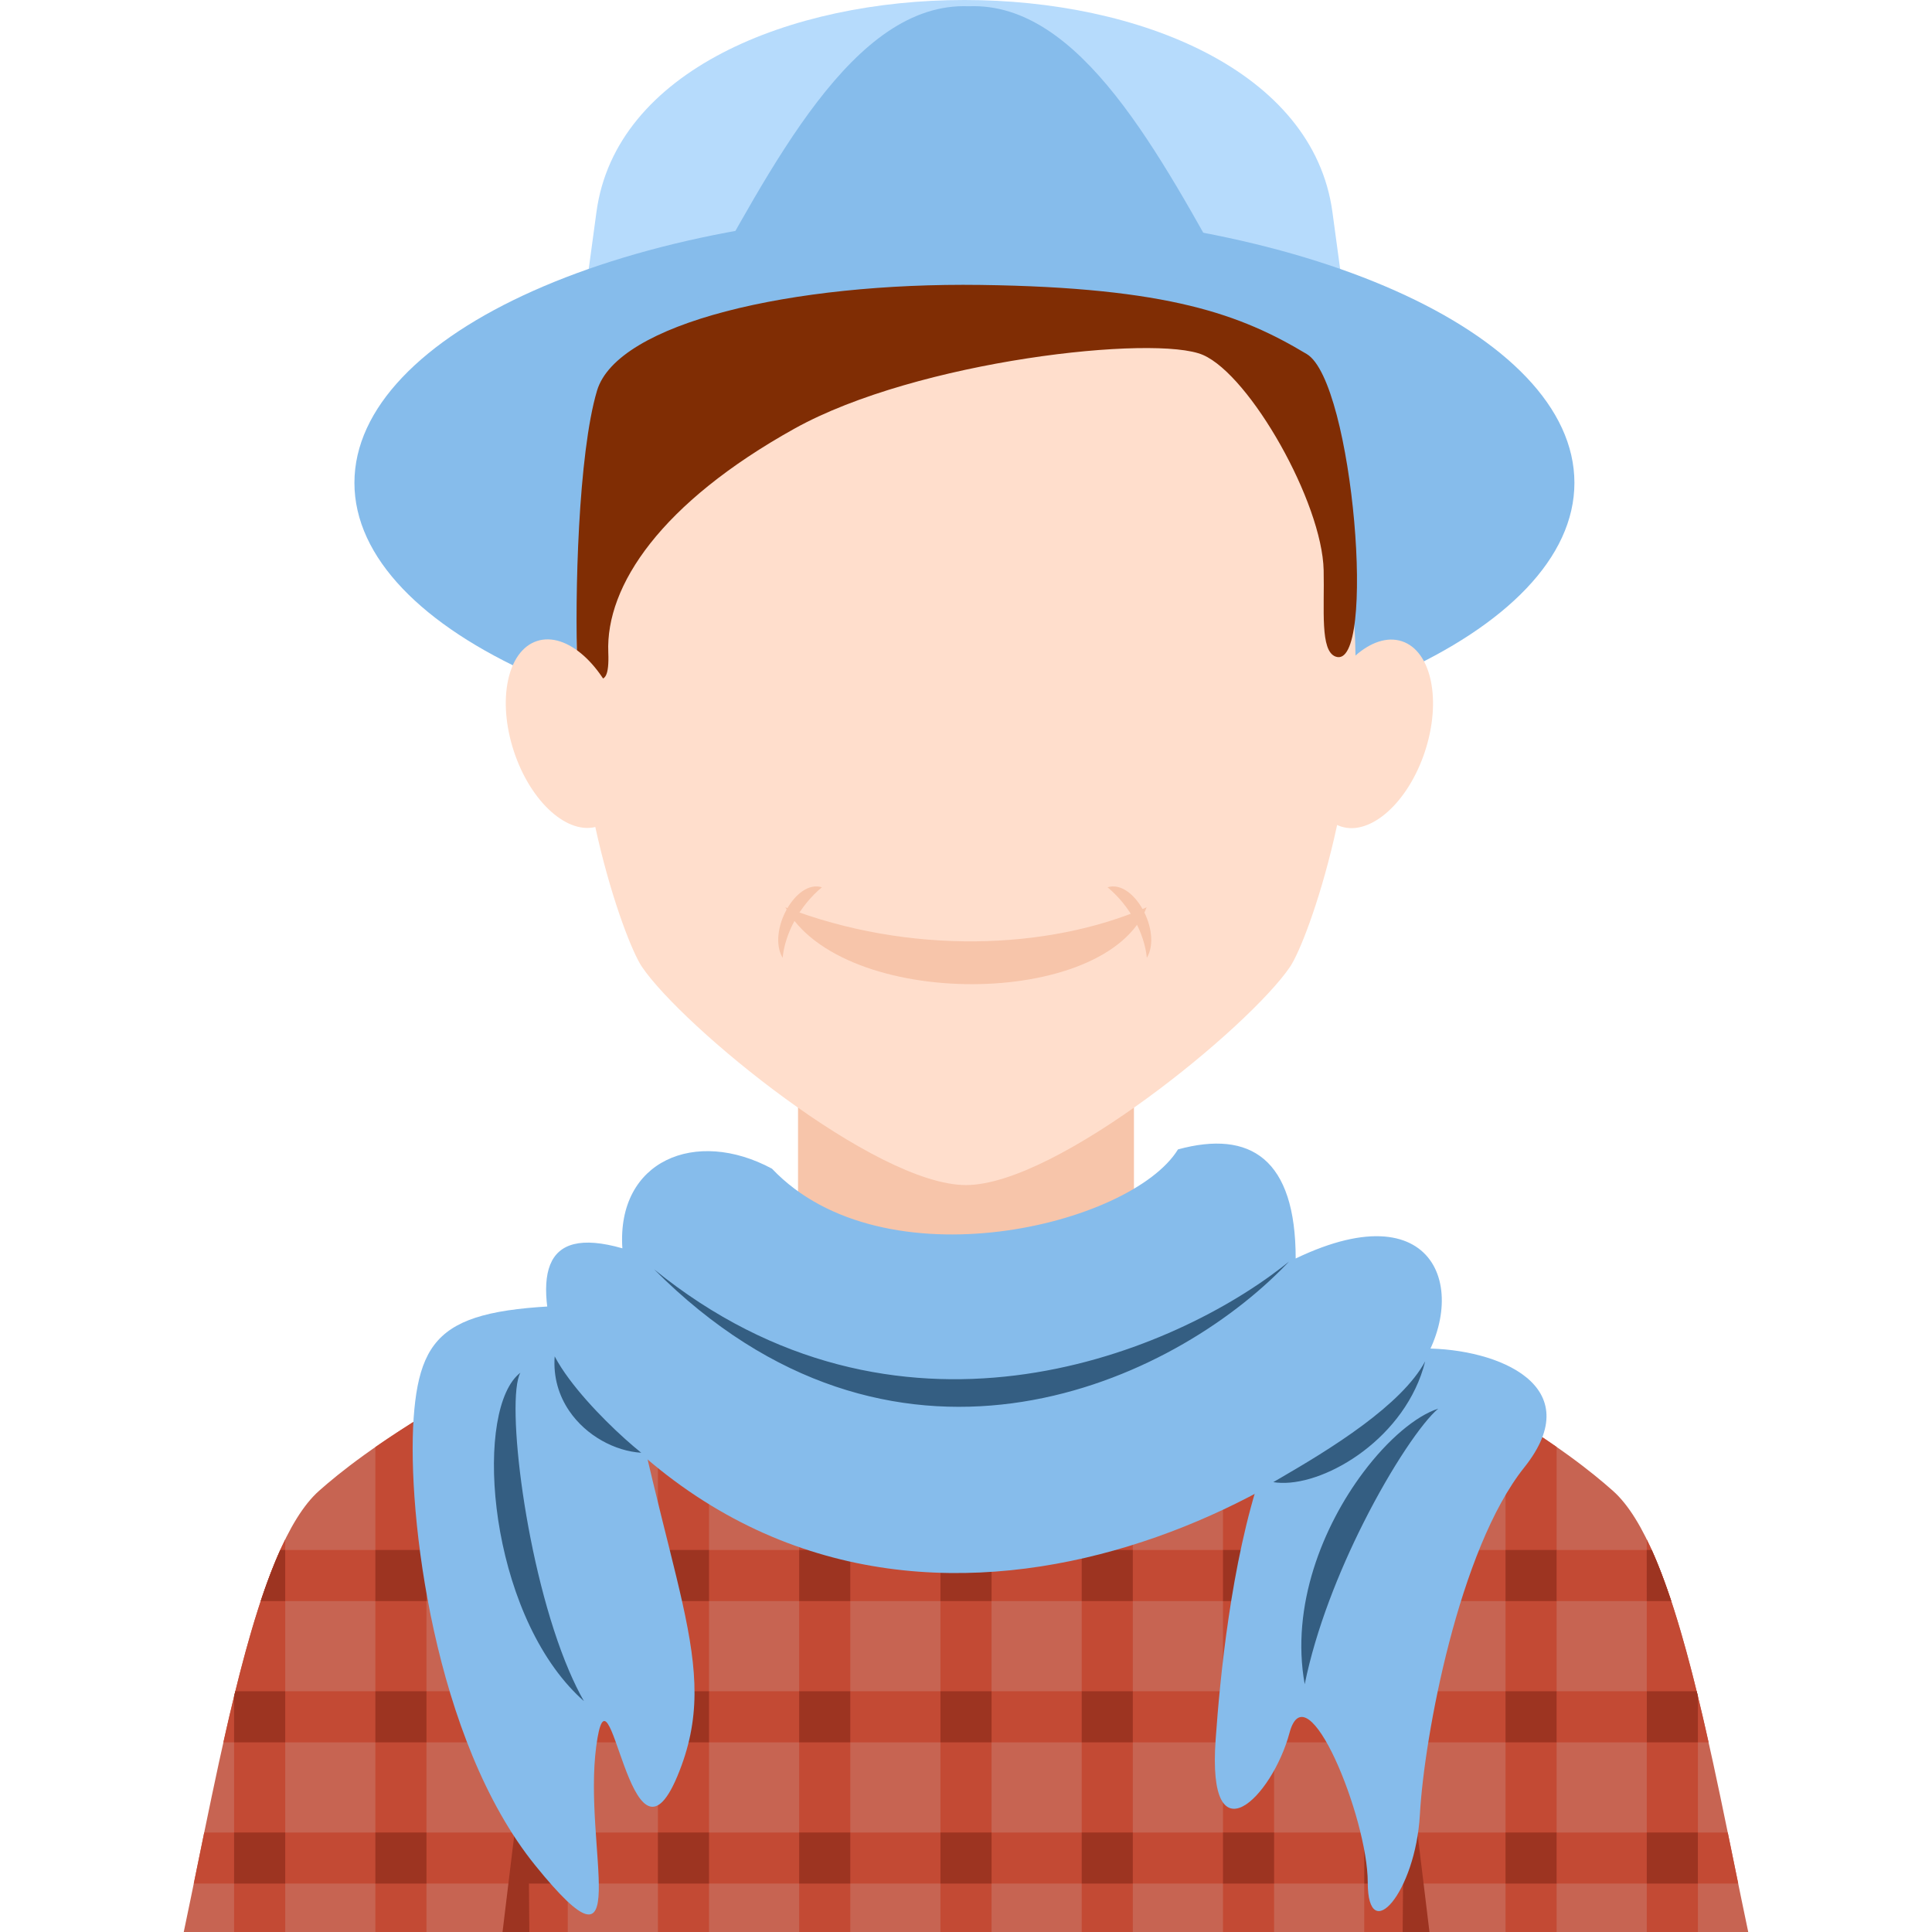
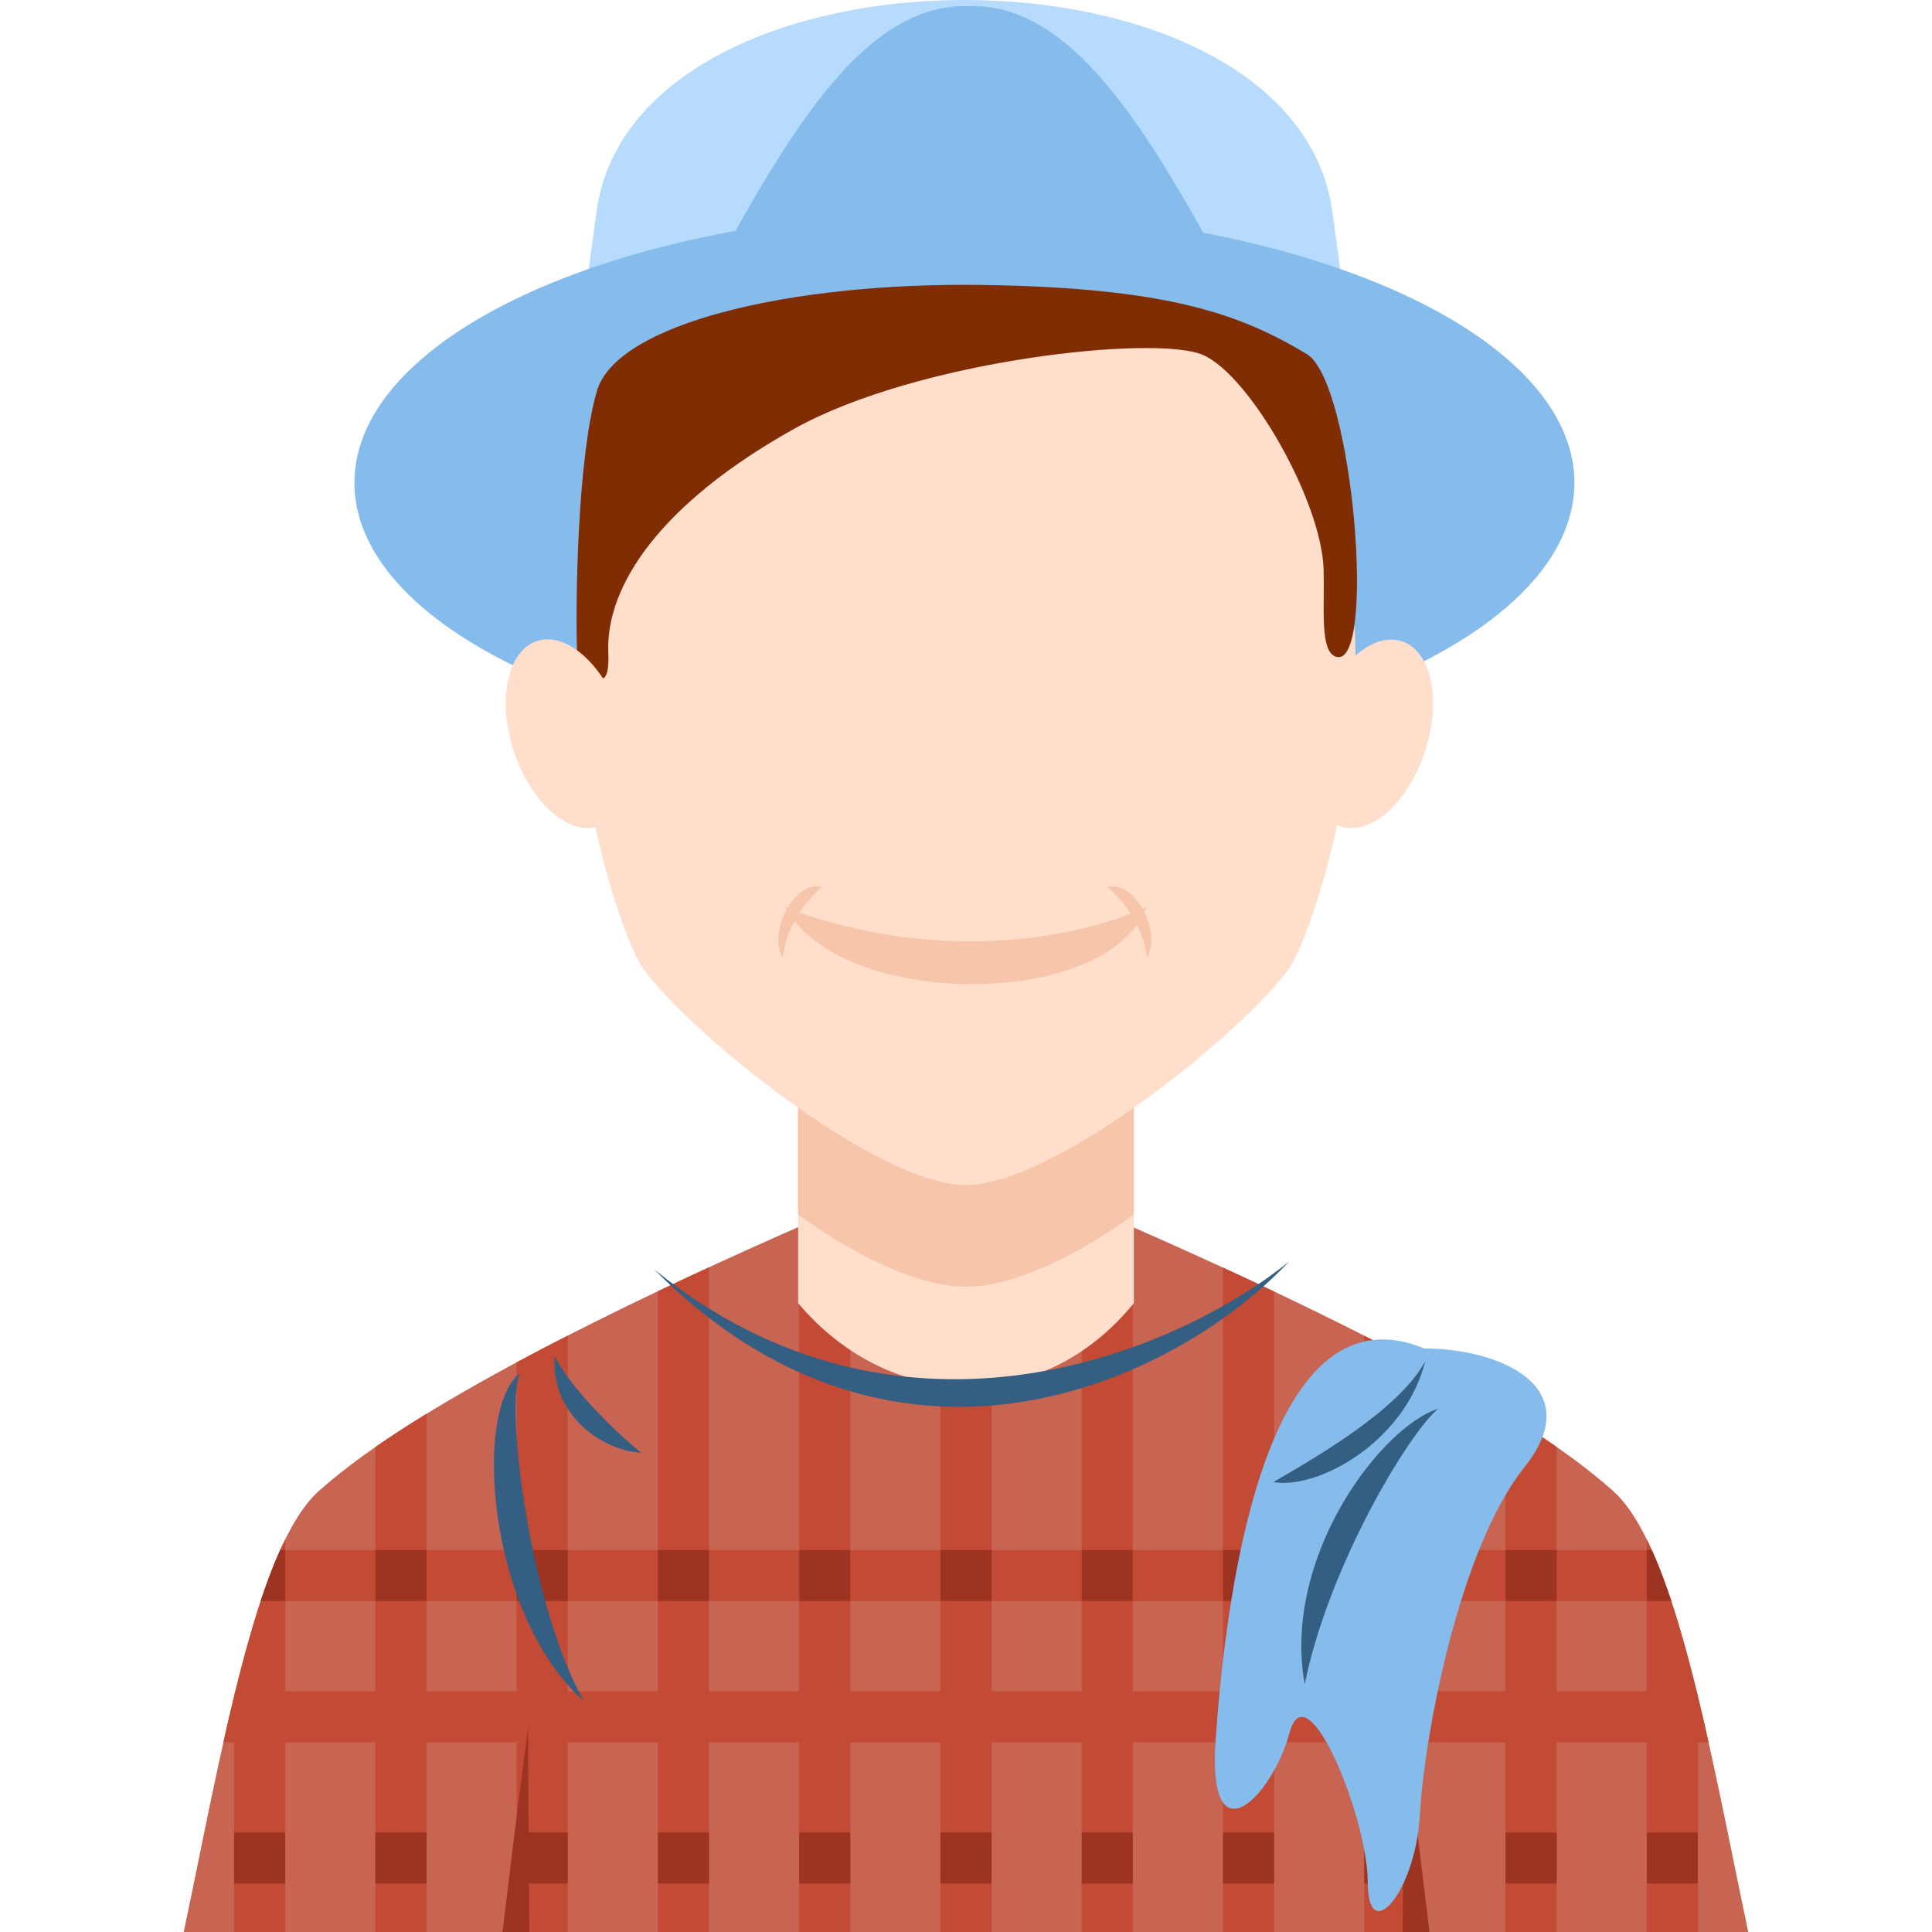
<svg xmlns="http://www.w3.org/2000/svg" height="800px" width="800px" version="1.1" id="Capa_1" viewBox="0 0 145.015 145.015" xml:space="preserve">
  <g>
    <path style="fill-rule:evenodd;clip-rule:evenodd;fill:#C76452;" d="M60.769,91.729c-25.952,11.377-33.736,17.443-36.815,20.166   c-4.742,4.196-7.365,19.838-10.162,33.12h58.715h58.715c-2.798-13.281-5.421-28.924-10.163-33.12   c-3.077-2.723-10.577-8.633-36.528-20.01L60.769,91.729z" />
    <path style="fill-rule:evenodd;clip-rule:evenodd;fill:#C34A34;" d="M42.615,100.25v44.765h-3.836v-42.758   C39.965,101.619,41.242,100.951,42.615,100.25L42.615,100.25z M60.769,91.729l-0.783,0.344v52.941h3.836V91.749L60.769,91.729   L60.769,91.729z M53.218,95.122c-1.338,0.618-2.615,1.216-3.836,1.797v48.096h3.836V95.122L53.218,95.122z M32.011,106.122   c-1.512,0.927-2.773,1.755-3.836,2.494v36.399h3.836V106.122L32.011,106.122z M21.408,115.551   c-1.465,2.975-2.705,7.122-3.836,11.765v17.7h3.836V115.551L21.408,115.551z M70.59,145.015h1.918h1.918V91.819l-3.836-0.025   V145.015L70.59,145.015z M81.193,145.015h3.835V92.104l-0.497-0.219l-3.338-0.022V145.015L81.193,145.015z M91.797,145.015h3.836   V96.938c-1.221-0.579-2.498-1.176-3.836-1.791V145.015L91.797,145.015z M102.4,145.015h3.835v-42.756   c-1.186-0.635-2.46-1.301-3.835-2.001V145.015L102.4,145.015z M113.004,145.015h3.835v-36.408c-1.06-0.737-2.321-1.566-3.835-2.493   V145.015L113.004,145.015z M123.607,145.015h3.835v-17.698c-1.13-4.644-2.37-8.791-3.835-11.766V145.015z" />
    <g>
      <path style="fill-rule:evenodd;clip-rule:evenodd;fill:#C34A34;" d="M21.037,116.34h102.941c0.516,1.144,1.003,2.433,1.468,3.835    H19.57C20.035,118.772,20.521,117.484,21.037,116.34z" />
      <path style="fill-rule:evenodd;clip-rule:evenodd;fill:#C34A34;" d="M17.664,126.943H127.35c0.307,1.246,0.604,2.528,0.896,3.836    H16.767C17.059,129.471,17.357,128.188,17.664,126.943z" />
-       <path style="fill-rule:evenodd;clip-rule:evenodd;fill:#C34A34;" d="M15.33,137.546h114.354c0.263,1.281,0.524,2.563,0.785,3.835    H14.545C14.806,140.109,15.067,138.827,15.33,137.546z" />
    </g>
    <g>
      <path style="fill-rule:evenodd;clip-rule:evenodd;fill:#9D3421;" d="M21.037,116.34h0.371v3.835H19.57l0.153-0.456l0.003-0.007    l0.06-0.179l0.002-0.007l0.111-0.318l0.01-0.027l0.013-0.037l0.09-0.25l0.023-0.061v-0.002l0.063-0.169l0.005-0.016l0.058-0.154    l0.011-0.03l0.023-0.061l0.023-0.06l0.006-0.017l0.039-0.104l0.024-0.061l0.001-0.003l0.021-0.056l0.023-0.06l0.019-0.049    l0.004-0.01l0.024-0.059l0.022-0.059l0.015-0.036l0.009-0.023l0.022-0.059l0.024-0.059l0.009-0.022l0.015-0.037l0.023-0.058    l0.023-0.058l0.003-0.008l0.021-0.05l0.023-0.058l0.021-0.053l0.002-0.005l0.023-0.057l0.024-0.058l0.016-0.039l0.008-0.018    l0.023-0.057l0.024-0.056l0.011-0.026l0.013-0.03l0.024-0.056l0.024-0.056l0.005-0.013l0.018-0.042l0.024-0.056l0.024-0.055l0,0    l0.023-0.055l0.024-0.055l0.019-0.043l0.005-0.012l0.024-0.054l0.024-0.054l0.013-0.029l0.011-0.024L21.037,116.34L21.037,116.34z     M28.175,116.34h3.836v3.835h-3.836V116.34L28.175,116.34z M38.779,116.34h3.836v3.835h-3.836V116.34L38.779,116.34z     M49.382,116.34h3.836v3.835h-3.836V116.34L49.382,116.34z M59.986,116.34h3.836v3.835h-3.836V116.34L59.986,116.34z     M70.59,116.34h3.836v3.835H70.59V116.34L70.59,116.34z M81.193,116.34h3.835v3.835h-3.835V116.34L81.193,116.34z M91.797,116.34    h3.836v3.835h-3.836V116.34L91.797,116.34z M102.4,116.34h3.835v3.835H102.4V116.34L102.4,116.34z M113.004,116.34h3.835v3.835    h-3.835V116.34L113.004,116.34z M123.607,116.34h0.37l0.024,0.054l0.012,0.024l0.013,0.029l0.023,0.054l0.024,0.054l0.006,0.013    l0.018,0.042l0.024,0.055l0.024,0.055l0.023,0.055l0.023,0.056l0.019,0.043l0.005,0.012l0.024,0.056l0.024,0.056l0.013,0.03    l0.011,0.026l0.024,0.056l0.023,0.057l0.007,0.018l0.017,0.039l0.023,0.058l0.023,0.057l0.002,0.005l0.021,0.052l0.023,0.058    l0.02,0.05l0.004,0.008l0.023,0.058l0.022,0.058l0.015,0.038l0.009,0.021l0.023,0.059l0.022,0.059l0.01,0.024l0.014,0.035    l0.023,0.059l0.023,0.059l0.005,0.011l0.019,0.049l0.022,0.06l0.021,0.057l0.002,0.003l0.022,0.061l0.039,0.104l0.007,0.017    l0.022,0.06l0.022,0.061l0.012,0.03l0.012,0.031l0.045,0.123l0.006,0.017l0.017,0.045l0.022,0.063l0.022,0.062l0.001,0.002    l0.021,0.06l0.002,0.005l0.039,0.108l0.004,0.012l0.045,0.126l0.013,0.037l0.01,0.027l0.022,0.063l0.021,0.063l0.008,0.022    l0.06,0.169l0.003,0.008l0.061,0.178l0.002,0.007l0.045,0.129l0.014,0.043l0.029,0.087l0.022,0.065l0.009,0.029l0.013,0.037    l0.021,0.065h-1.837V116.34z" />
-       <path style="fill-rule:evenodd;clip-rule:evenodd;fill:#9D3421;" d="M17.664,126.943h3.744v3.836h-3.836v-3.462v0l0.006-0.022    l0.015-0.059l0.015-0.059l0.014-0.059l0.005-0.02l0.01-0.039l0.014-0.058L17.664,126.943L17.664,126.943z M28.175,126.943h3.836    v3.836h-3.836V126.943L28.175,126.943z M38.779,126.943h3.836v3.836h-3.836V126.943L38.779,126.943z M49.382,126.943h3.836v3.836    h-3.836V126.943L49.382,126.943z M59.986,126.943h3.836v3.836h-3.836V126.943L59.986,126.943z M70.59,126.943h3.836v3.836H70.59    V126.943L70.59,126.943z M81.193,126.943h3.835v3.836h-3.835V126.943L81.193,126.943z M91.797,126.943h3.836v3.836h-3.836V126.943    L91.797,126.943z M102.4,126.943h3.835v3.836H102.4V126.943L102.4,126.943z M113.004,126.943h3.835v3.836h-3.835V126.943    L113.004,126.943z M123.607,126.943h3.743l0.015,0.058l0.014,0.058l0.011,0.04l0.004,0.019l0.015,0.059l0.015,0.059l0.014,0.059    l0.006,0.023l0,0v3.461h-3.835V126.943z" />
      <path style="fill-rule:evenodd;clip-rule:evenodd;fill:#9D3421;" d="M17.572,137.546h3.836v3.835h-3.836V137.546L17.572,137.546z     M28.175,137.546h3.836v3.835h-3.836V137.546L28.175,137.546z M38.779,137.546h3.836v3.835h-3.836V137.546L38.779,137.546z     M49.382,137.546h3.836v3.835h-3.836V137.546L49.382,137.546z M59.986,137.546h3.836v3.835h-3.836V137.546L59.986,137.546z     M70.59,137.546h3.836v3.835H70.59V137.546L70.59,137.546z M81.193,137.546h3.835v3.835h-3.835V137.546L81.193,137.546z     M91.797,137.546h3.836v3.835h-3.836V137.546L91.797,137.546z M102.4,137.546h3.835v3.835H102.4V137.546L102.4,137.546z     M113.004,137.546h3.835v3.835h-3.835V137.546L113.004,137.546z M123.607,137.546h3.835v3.835h-3.835V137.546z" />
    </g>
    <g>
      <path style="fill-rule:evenodd;clip-rule:evenodd;fill:#9D3421;" d="M37.72,145.015h2.012c-0.09-8.942-0.091-15.386-0.091-15.386    S38.751,136.326,37.72,145.015z" />
      <path style="fill-rule:evenodd;clip-rule:evenodd;fill:#9D3421;" d="M107.295,145.015h-2.012c0.09-8.942,0.09-15.386,0.09-15.386    S106.263,136.326,107.295,145.015z" />
    </g>
    <path style="fill-rule:evenodd;clip-rule:evenodd;fill:#FFDECC;" d="M85.108,69.051v28.767c-6.931,8.488-18.271,8.194-25.201,0   V69.051C59.907,53.518,85.108,53.518,85.108,69.051z" />
    <path style="fill-rule:evenodd;clip-rule:evenodd;fill:#F7C5AA;" d="M85.108,71.895v19.26c-4.769,3.476-9.364,5.423-12.601,5.423   c-3.236,0-7.833-1.948-12.601-5.423v-19.26C59.907,56.363,85.108,56.363,85.108,71.895z" />
    <path style="fill-rule:evenodd;clip-rule:evenodd;fill:#B6DBFC;" d="M100.011,15.915l3.185,23.497   c1.149,8.473-8.593,14.29-13.404,14.29H54.987c-4.811,0-14.553-5.816-13.404-14.29l3.186-23.497   C47.644-5.305,97.134-5.305,100.011,15.915z" />
    <path style="fill-rule:evenodd;clip-rule:evenodd;fill:#86BCEB;" d="M72.389,56.647c25.218,0,45.786-9.167,45.786-20.406   c0-11.239-20.568-20.405-45.786-20.405c-25.218,0-45.786,9.166-45.786,20.405C26.603,47.481,47.172,56.647,72.389,56.647z" />
    <path style="fill-rule:evenodd;clip-rule:evenodd;fill:#86BCEB;" d="M52.17,22.759C57.928,12.531,64.011,0.122,72.721,0.47   C81.097,0.136,87.045,11.6,92.609,21.575c-5.396-0.992-11.313-1.541-17.518-1.541C66.74,20.035,58.911,21.027,52.17,22.759z" />
    <path style="fill-rule:evenodd;clip-rule:evenodd;fill:#FFDECC;" d="M72.507,21.795c-42.292,0-27.083,46.711-24.32,50.779   c3.046,4.486,17.487,16.376,24.32,16.376c6.832,0,21.273-11.89,24.32-16.376C99.59,68.506,114.799,21.795,72.507,21.795z" />
    <path style="fill-rule:evenodd;clip-rule:evenodd;fill:#F7C5AA;" d="M58.948,68.102c9.258,3.58,19.715,3.231,27.119,0   C83.107,75.765,63.166,75.827,58.948,68.102z" />
    <path style="fill-rule:evenodd;clip-rule:evenodd;fill:#F7C5AA;" d="M61.691,66.599c-1.705,1.418-2.773,3.497-2.947,5.294   C57.572,69.918,59.728,65.982,61.691,66.599z" />
    <path style="fill-rule:evenodd;clip-rule:evenodd;fill:#F7C5AA;" d="M83.134,66.599c1.705,1.418,2.773,3.497,2.947,5.294   C87.253,69.918,85.097,65.982,83.134,66.599z" />
    <path style="fill-rule:evenodd;clip-rule:evenodd;fill:#802D04;" d="M99.353,42.804c-0.113-5.094-5.512-14.609-9.051-16.159   c-3.539-1.55-21.44,0.386-30.682,5.535c-9.995,5.568-14.168,11.771-13.962,16.794c0.146,3.526-1.352,1.36-2.321,1.051   c-0.203-5.245,0.059-15.944,1.474-20.697c1.516-5.091,14.638-8.132,28.794-7.941c14.157,0.19,19.558,2.236,24.483,5.19   c3.499,2.099,5.27,23.85,2.159,22.706C99.071,48.85,99.42,45.752,99.353,42.804z" />
    <ellipse transform="matrix(-0.313 -0.95 0.95 -0.313 3.588 112.775)" style="fill-rule:evenodd;clip-rule:evenodd;fill:#FFDECC;" cx="42.594" cy="55.089" rx="7.317" ry="4.231" />
    <ellipse transform="matrix(0.313 -0.95 0.95 0.313 18.391 135.599)" style="fill-rule:evenodd;clip-rule:evenodd;fill:#FFDECC;" cx="102.904" cy="55.09" rx="7.317" ry="4.231" />
-     <path style="fill-rule:evenodd;clip-rule:evenodd;fill:#86BCEB;" d="M46.277,97.941c-12.185,0-14.723,1.344-15.23,8.507   c-0.507,7.164,1.523,24.178,9.138,33.58c7.614,9.403,3.554-1.343,4.569-8.955c1.016-7.611,2.538,10.746,6.092,2.239   C54.398,124.806,49.83,118.985,46.277,97.941z" />
    <path style="fill-rule:evenodd;clip-rule:evenodd;fill:#86BCEB;" d="M106.903,101.215c5.546,0,12.396,2.809,7.503,8.936   c-4.893,6.127-7.503,20.168-7.829,26.04c-0.326,5.872-3.914,9.957-3.914,5.106c0-4.851-4.567-16.084-5.872-11.233   c-1.305,4.851-6.198,9.701-5.546,0.511C91.897,121.384,94.507,96.109,106.903,101.215z" />
-     <path style="fill-rule:evenodd;clip-rule:evenodd;fill:#86BCEB;" d="M106.113,103.296c-10.557,11.436-42.769,26.792-63.881-0.478   c-2.328-7.089-1.674-10.879,4.483-9.12c-0.439-6.597,5.51-9.057,11.228-5.978c8.356,8.797,26.96,4.271,30.478-1.447   c5.439-1.48,8.832,0.712,8.832,8.189C108.25,89.184,110.511,97.578,106.113,103.296z" />
    <g>
      <path style="fill-rule:evenodd;clip-rule:evenodd;fill:#345E82;" d="M102.325,114.332v-3.816c1.868-2.492,3.969-4.247,5.629-4.784    C106.763,106.724,104.47,110.064,102.325,114.332L102.325,114.332z M102.325,108.932c2.106-1.592,3.945-3.914,4.649-6.755l0,0    c-0.88,1.65-2.674,3.3-4.649,4.773V108.932z M102.325,106.95v1.982c-2.073,1.567-4.404,2.426-6.162,2.372v-0.399    C97.802,109.949,100.172,108.555,102.325,106.95L102.325,106.95z M102.325,110.516c-3.034,4.045-5.457,10.03-4.394,15.9    c0.837-4.115,2.562-8.438,4.394-12.084V110.516L102.325,110.516z M96.163,95.299v-0.14c0.203-0.156,0.4-0.312,0.591-0.465l0,0    C96.563,94.895,96.365,95.098,96.163,95.299z M43.827,127.683c-0.389-0.682-0.757-1.441-1.106-2.256v1.158    C43.073,126.975,43.44,127.343,43.827,127.683L43.827,127.683z M96.163,95.159v0.14c-8.895,8.896-29.255,17.858-47.063-0.02    C67.264,110.012,87.52,101.818,96.163,95.159L96.163,95.159z M96.163,110.904l-0.59,0.344c0.188,0.031,0.386,0.049,0.59,0.055    V110.904L96.163,110.904z M42.721,105.895v-2.393c1.597,2.152,3.96,4.379,5.41,5.54C46.176,108.924,43.998,107.777,42.721,105.895    z M42.721,125.427c-3.284-7.677-4.769-20.397-3.661-22.392c-3.422,2.62-2.56,16.659,3.661,23.55V125.427L42.721,125.427z     M42.721,103.502v2.393c-0.762-1.122-1.203-2.504-1.087-4.086C41.92,102.353,42.293,102.926,42.721,103.502z" />
    </g>
  </g>
</svg>